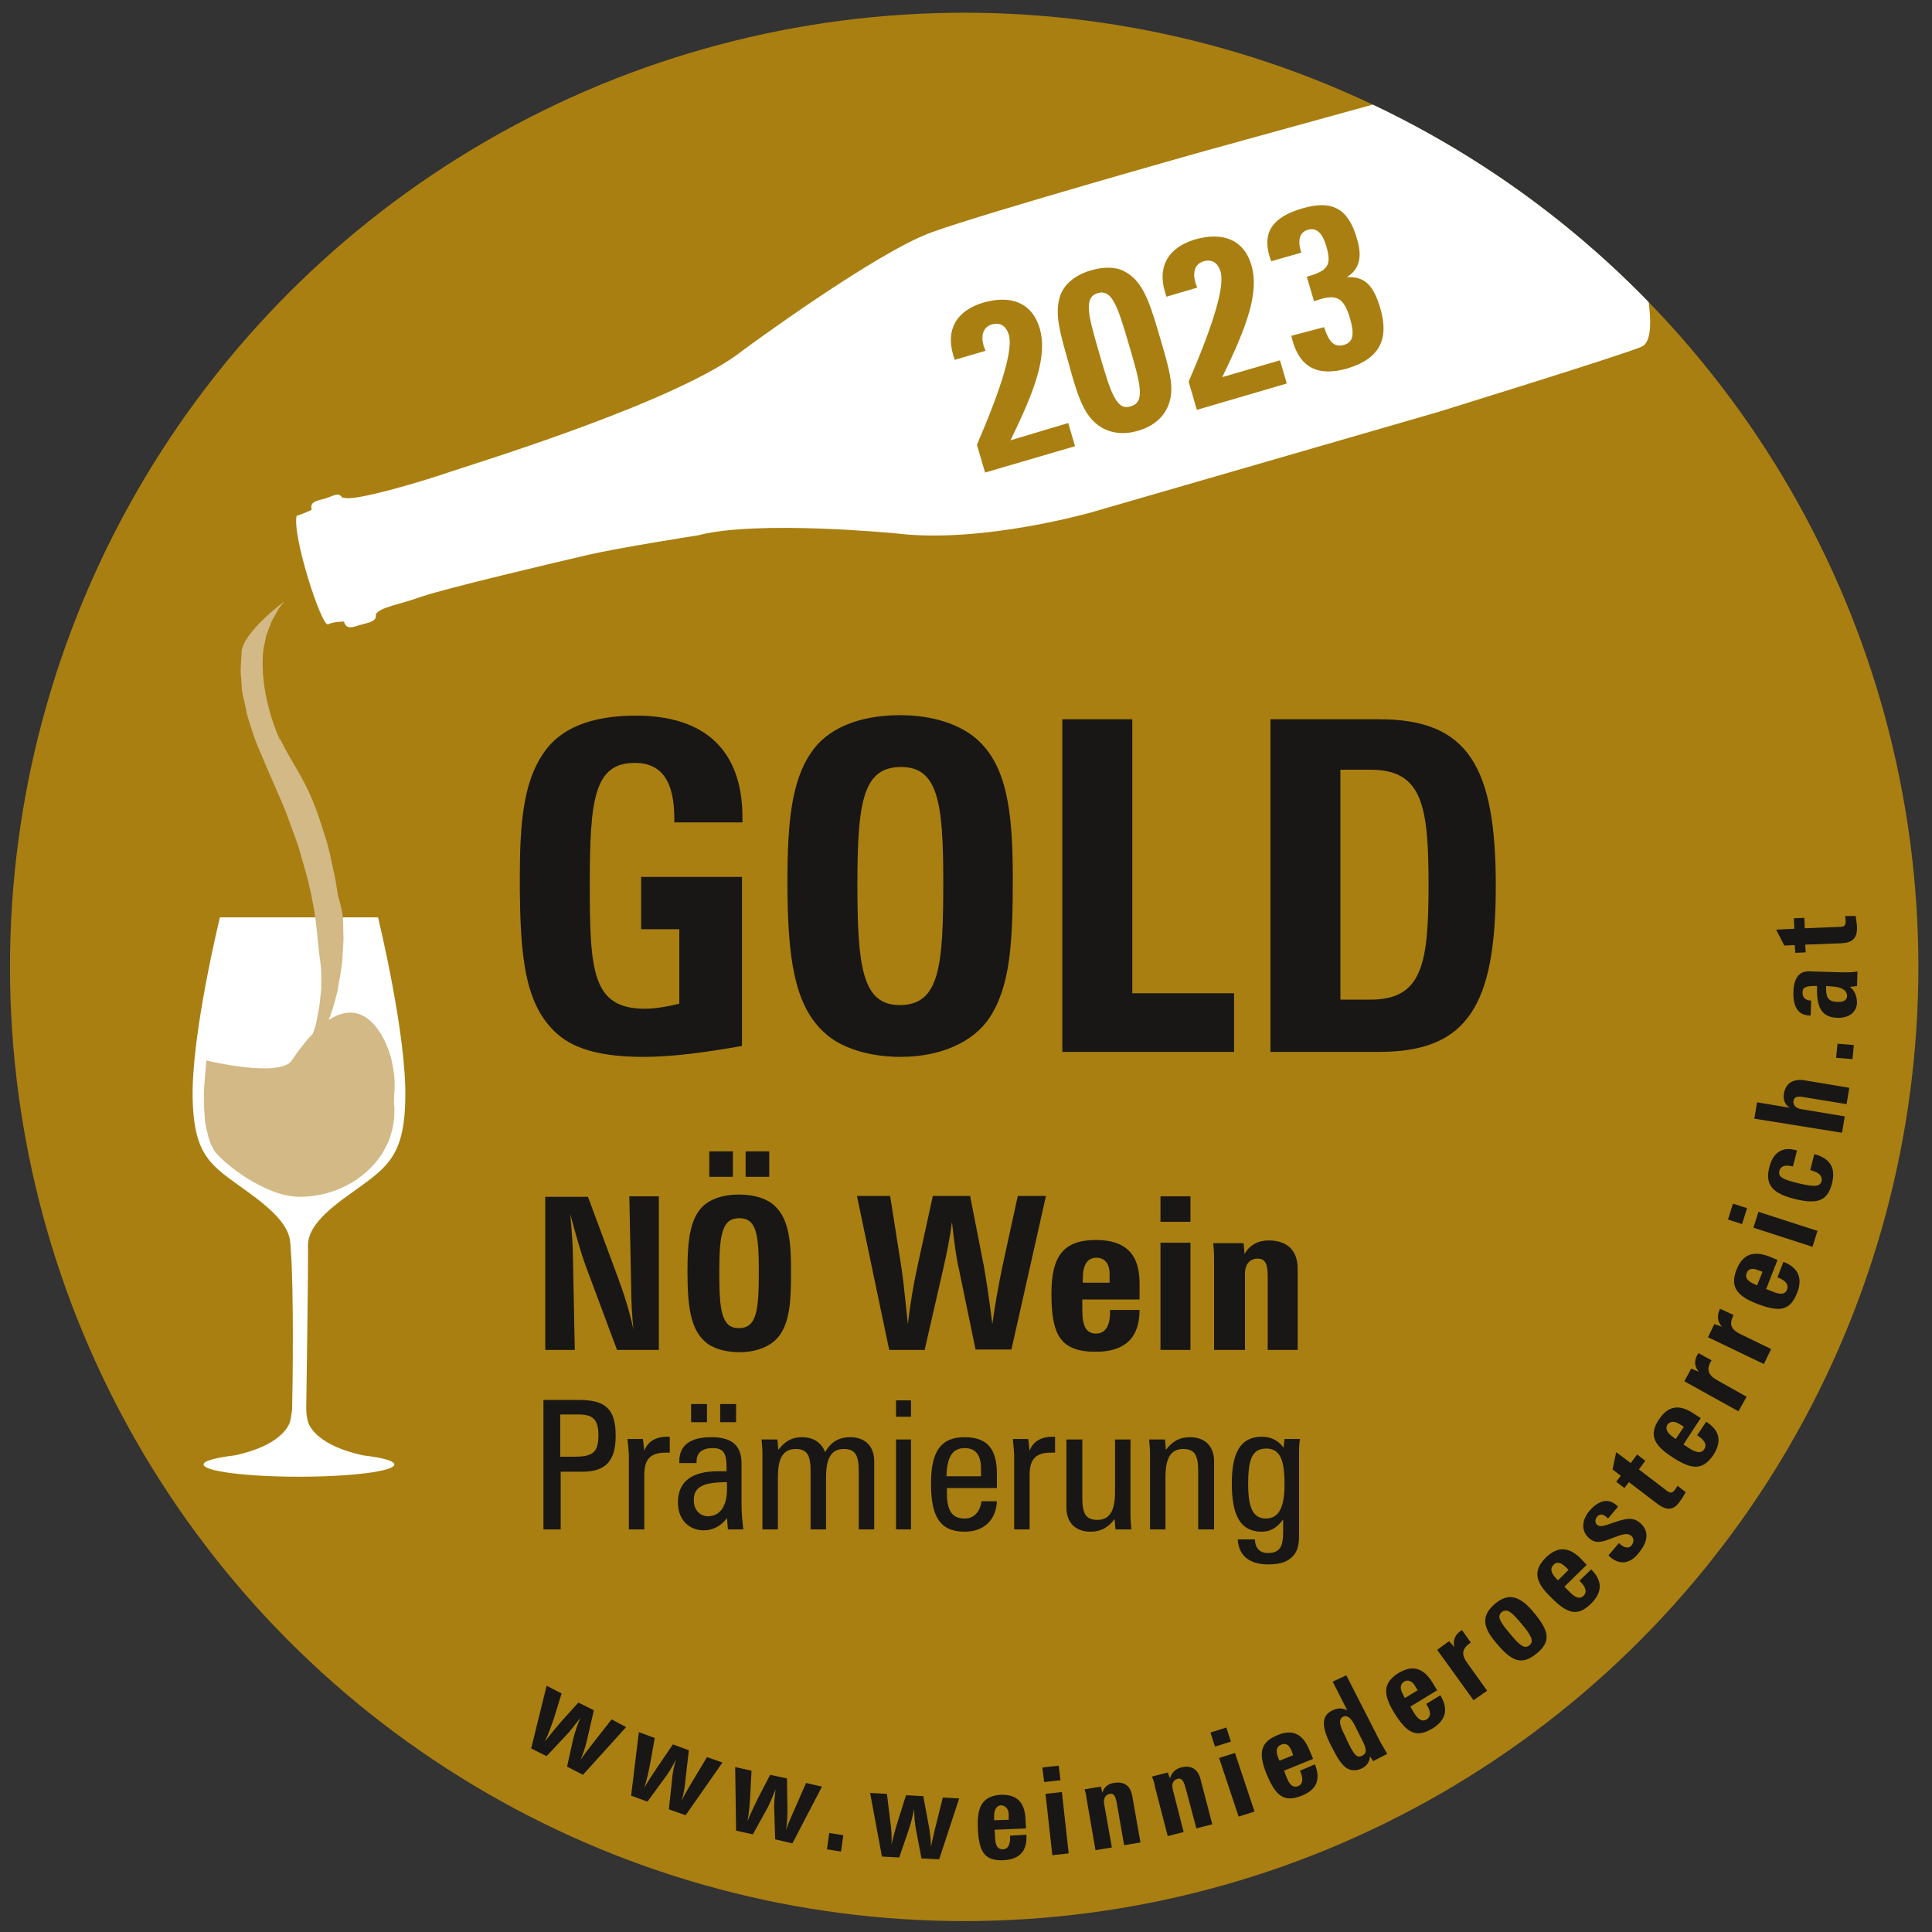
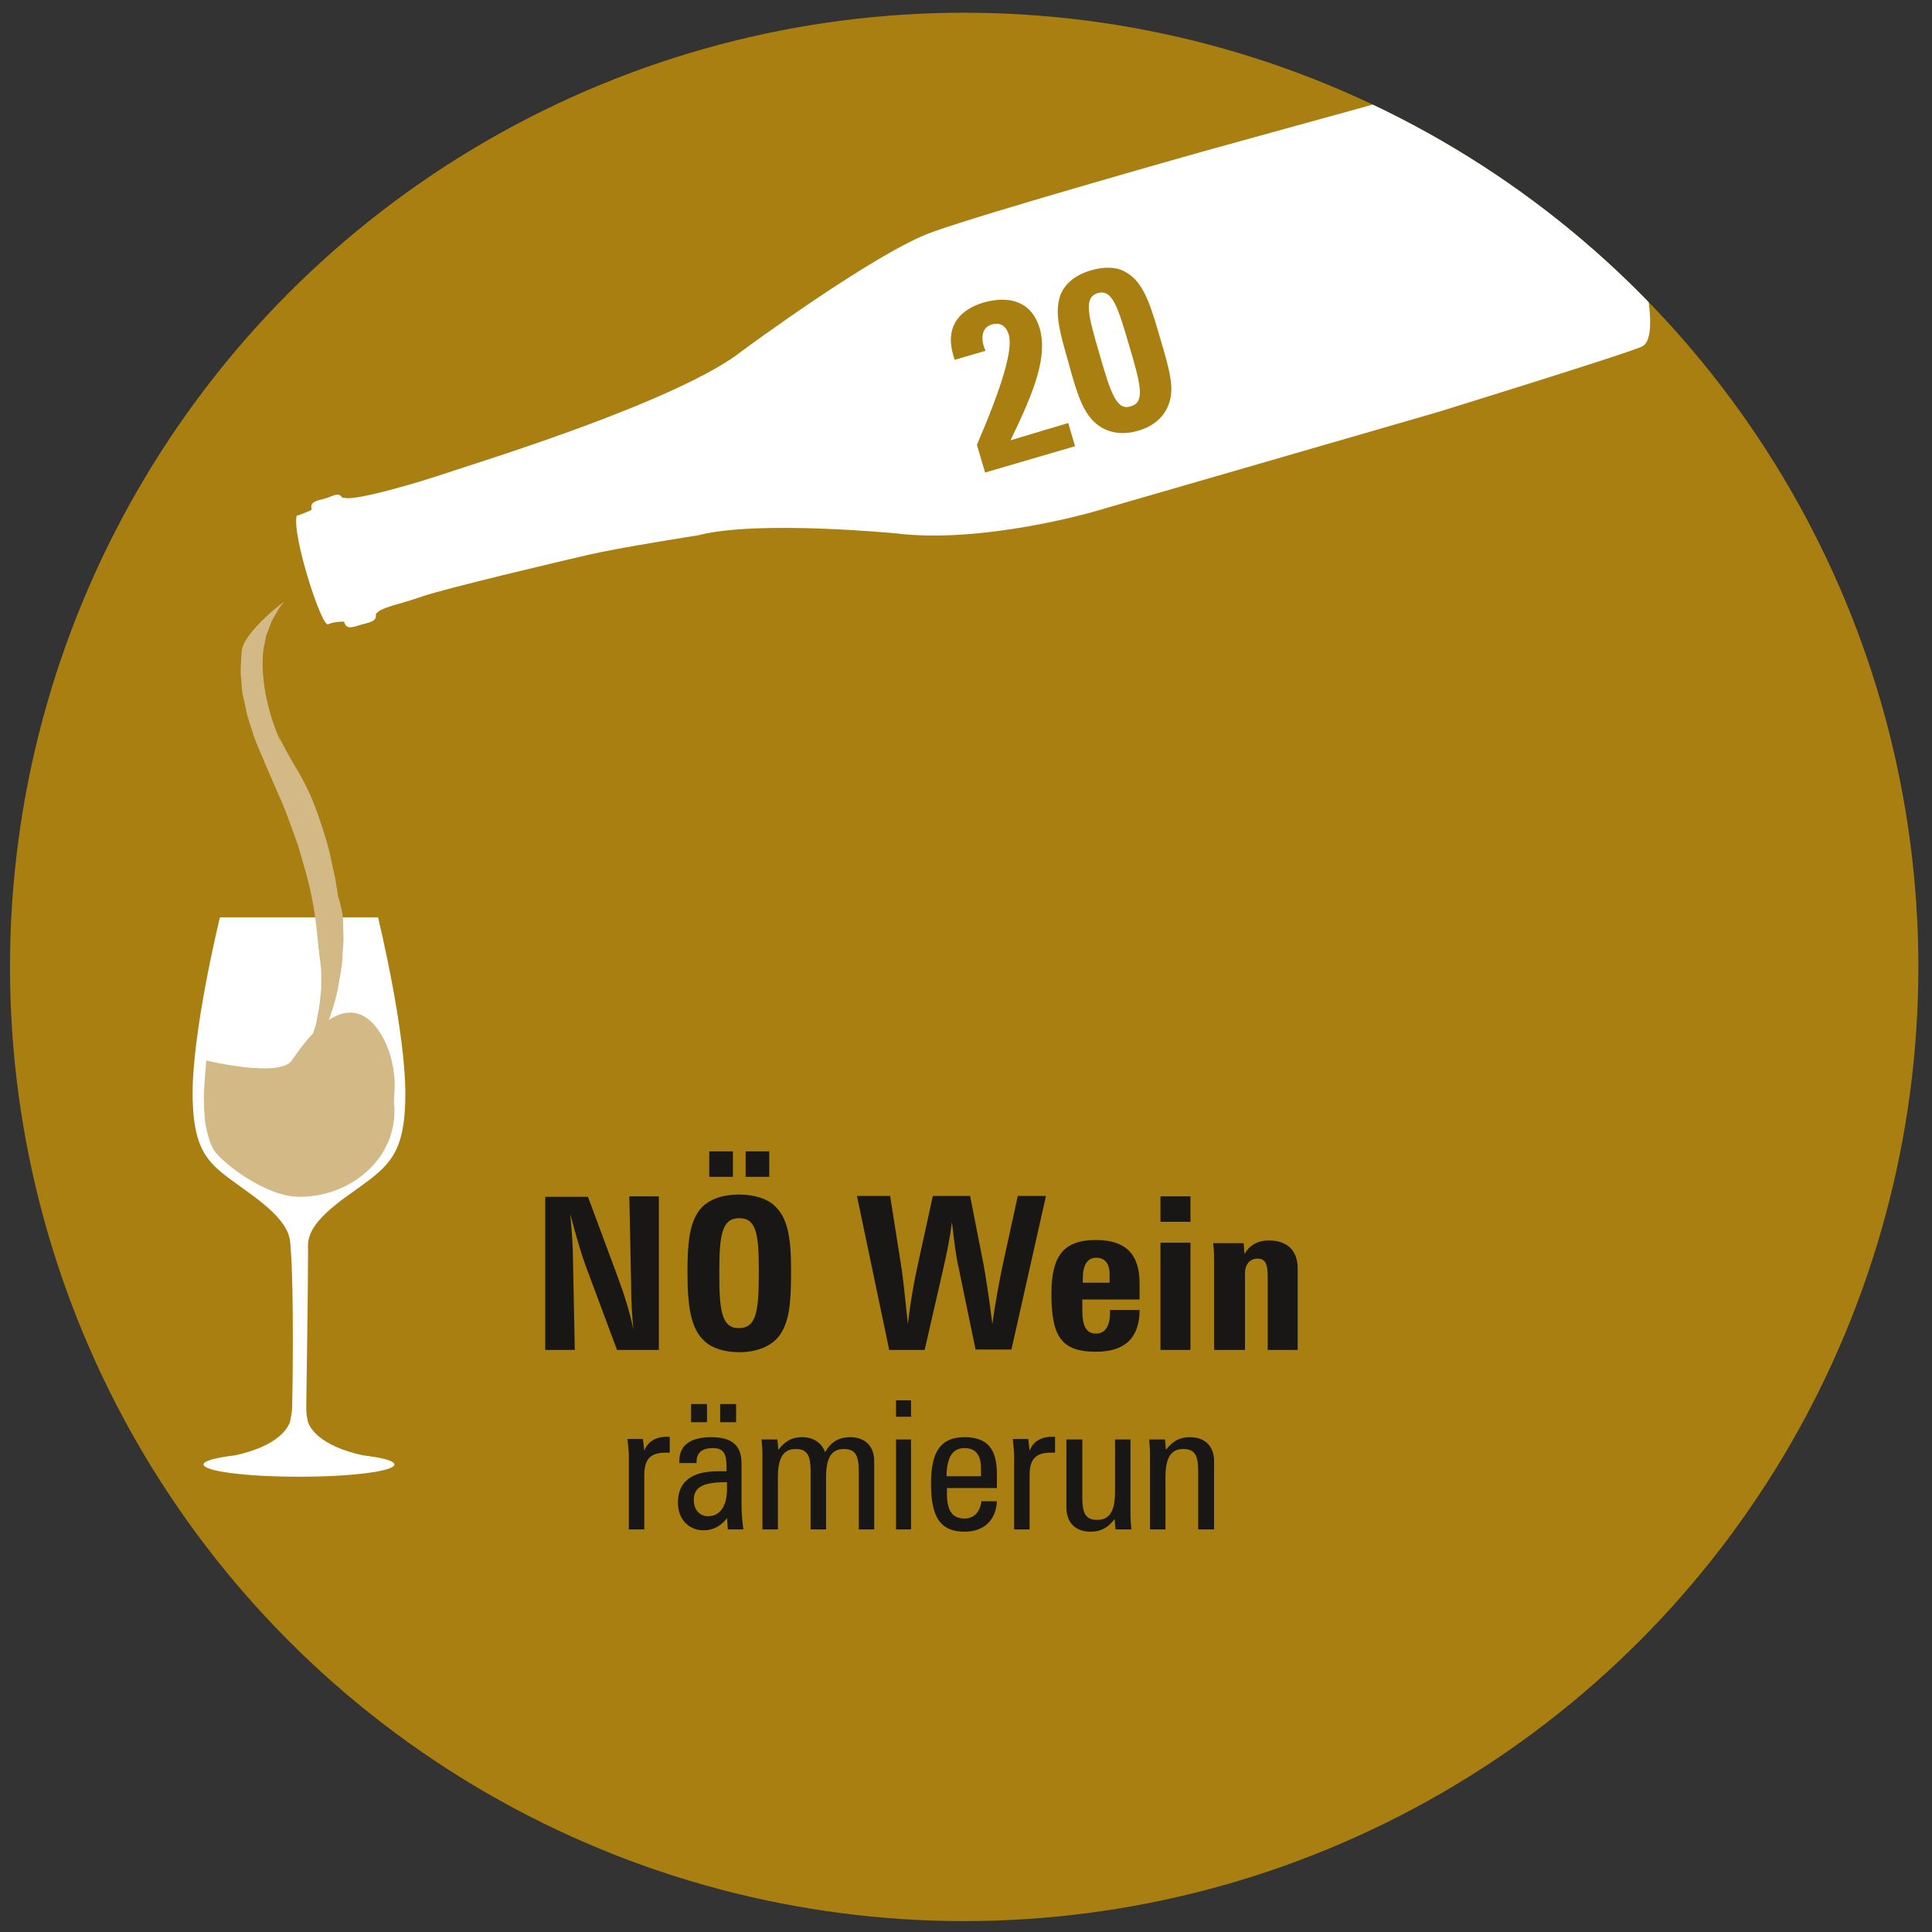
<svg xmlns="http://www.w3.org/2000/svg" xmlns:xlink="http://www.w3.org/1999/xlink" id="Format" x="0px" y="0px" viewBox="0 0 425.2 425.2" style="enable-background:new 0 0 425.2 425.2;" xml:space="preserve">
  <rect x="0" y="0" width="425.2" height="425.2" fill="#333333" stroke="none" />
  <style type="text/css">	.st0{clip-path:url(#SVGID_00000162349550898172748220000000880208923052391090_);fill:#A97F11;}	.st1{clip-path:url(#SVGID_00000162349550898172748220000000880208923052391090_);fill:#FFFFFF;}	.st2{clip-path:url(#SVGID_00000162349550898172748220000000880208923052391090_);fill:#181716;}	.st3{clip-path:url(#SVGID_00000162349550898172748220000000880208923052391090_);fill:#D2B985;}			.st4{clip-path:url(#SVGID_00000162349550898172748220000000880208923052391090_);fill-rule:evenodd;clip-rule:evenodd;fill:#181716;}</style>
  <g>
    <defs>
      <circle id="SVGID_1_" cx="212.2" cy="212.8" r="210" />
    </defs>
    <clipPath id="SVGID_00000080184062663475169960000003729312538959569570_">
      <use xlink:href="#SVGID_1_" style="overflow:visible;" />
    </clipPath>
    <path style="clip-path:url(#SVGID_00000080184062663475169960000003729312538959569570_);fill:#A97F11;" d="M212.2,446.8   c-129,0-234-105-234-234s105-234,234-234s234,105,234,234S341.2,446.8,212.2,446.8z" />
    <path style="clip-path:url(#SVGID_00000080184062663475169960000003729312538959569570_);fill:#FFFFFF;" d="M354.8,36.5   c-3.4-11.7-5-14.8-5-14.8c-4.9-9.2-8.1-9.6-8.1-9.6l-76.1,21c0,0-48,13.5-60.5,18c-12.5,4.5-41.6,26-41.6,26   C150,87.9,107.7,101,99.5,103.7c-8.2,2.8-20.9,6.4-23.5,5.9c-0.2,0-0.5-0.1-0.7-0.1c-0.8-1.3-2-0.3-3.7,0.2c-1.9,0.5-3.5,0.7-3,2.5   c-0.3,0.1-0.5,0.3-0.9,0.4c-1.3,0.6-2.4,0.9-2.4,0.9c-1.1,4.2,5.5,24.6,6.9,23.9c1-0.5,2.7-0.6,3.5-0.6c0.5,1.8,1.8,1.3,3.7,0.7   c1.8-0.5,3.6-0.7,3.3-2.3c1-1.6,5.1-2.1,10.1-3.9c5.6-1.9,29.8-7.6,36.7-9.2c6.9-1.6,24.2-4.3,24.2-4.3c13-3.4,43.6-0.4,43.6-0.4   c18.8,2.3,43.1-4.7,43.1-4.7l76-22c0,0,41.1-12.7,44.9-14.4c3.9-1.7,0.5-15.4,0.5-15.4L354.8,36.5z" />
-     <path style="clip-path:url(#SVGID_00000080184062663475169960000003729312538959569570_);fill:#181716;" d="M295,169.4h6.6   c11.4,0,12.8,7.8,12.8,25.3S313,220,301.6,220H295V169.4z M279.6,158.3v73.2h24c19.5,0,25.6-10.4,25.6-36.6s-6.1-36.6-25.6-36.6   H279.6z M233.8,231.5h37.8v-12.9h-22.4v-60.3h-15.4V231.5z M198.2,232.6c8.9,0,16-3.3,19.5-8.5c4.7-7,5.2-16.9,5.2-30.9   c0-15-1.4-24.8-8-30.6c-3.6-3.1-9.4-5.2-16.8-5.2c-9.2,0-16.2,3-19.7,8.4c-4.2,6.2-5.1,15.3-5.1,28.2c0,16.9,1.5,27.5,8.4,33.5   C185,230.5,191,232.6,198.2,232.6z M188.7,194.7c0-18.1,1.2-25.9,9.6-25.9c8.1,0,9.3,7.7,9.3,25.2c0,18.7-0.8,27.2-9.6,27.2   C189.8,221.2,188.7,212.8,188.7,194.7z M163.5,193h-22.4v11.5h8.4v16.4c-2.9,0.7-5.4,1.1-7.6,1.1c-11.5,0-12.1-8.2-12.1-27.2   c0-18.7,0.9-26.9,9.9-26.9c5.9,0,8.7,4,8.7,12.2c0,0.3,0,0.6,0,0.9h15c0-0.4,0-0.7,0-1.1c0-14.6-8.1-22.4-23.4-22.4   c-10,0-16.8,2.8-20.5,8.4c-4.3,6.4-5.1,15.2-5.1,27.3c0,17.2,1,28,8.3,34.4c4,3.5,10.2,5,18.9,5c6.5,0,13.7-1,21.7-2.4V193z" />
    <path style="clip-path:url(#SVGID_00000080184062663475169960000003729312538959569570_);fill:#181716;" d="M120,297.1h6.5   l-0.4-20.1c0-2.3-0.2-5.5-0.6-9.8c1.4,5.2,2.5,9,3.4,11.4l6.9,18.5h9.2v-33.8h-6.5l0.4,19.5c0,3.4,0.2,6.7,0.5,9.8   c-0.8-3.8-2-7.7-3.5-11.7l-6.5-17.5H120V297.1z" />
    <path style="clip-path:url(#SVGID_00000080184062663475169960000003729312538959569570_);fill:#181716;" d="M162.7,297.6   c4.1,0,7.4-1.5,9-3.9c2.2-3.2,2.4-7.8,2.4-14.3c0-6.9-0.7-11.4-3.7-14.1c-1.6-1.5-4.4-2.4-7.7-2.4c-4.3,0-7.5,1.4-9.1,3.9   c-1.9,2.9-2.3,7.1-2.3,13c0,7.8,0.7,12.7,3.9,15.5C156.6,296.6,159.3,297.6,162.7,297.6z M158.3,280.1c0-8.4,0.6-12,4.4-12   c3.8,0,4.3,3.6,4.3,11.6c0,8.6-0.4,12.6-4.4,12.6C158.8,292.3,158.3,288.4,158.3,280.1z M164.1,259h5.2v-5.6h-5.2V259z M156.1,259   h5.2v-5.6h-5.2V259z" />
    <path style="clip-path:url(#SVGID_00000080184062663475169960000003729312538959569570_);fill:#181716;" d="M195.7,297.1h7.8   l4.1-17.9c0.8-3.5,1.5-6.9,1.9-10.3c0.5,4.3,0.9,7.7,1.5,10.2l3.7,17.9h7.9l7.6-33.8h-6.2l-3.3,15.1c-0.9,4.3-1.7,8.7-2.3,13.1   c-0.8-6.4-1.5-10.7-1.9-12.9l-3-15.3h-8.2l-3.3,15.1c-1,4.5-1.7,8.9-2.2,13.1c-0.7-6.9-1.2-11.3-1.5-13l-2.4-15.2h-7.3L195.7,297.1   z" />
    <path style="clip-path:url(#SVGID_00000080184062663475169960000003729312538959569570_);fill:#181716;" d="M274,297.1v-16.8   c0-2.1,1.1-3.3,2.8-3.3c1.8,0,2.2,1.4,2.2,4v16.1h6.6v-17.9c0-4-2.3-6.2-6.4-6.2c-2.3,0-4.2,1-5.3,3l-0.2-2.4h-6.7   c0.2,1.5,0.2,3,0.2,4.2v19.3H274z M262,273.5h-6.6v23.6h6.6V273.5z M262,263.3h-6.6v5.6h6.6V263.3z M238.3,282.3c0-0.3,0-0.6,0-0.8   c0-3.1,1-4.7,3-4.7c1.8,0,2.9,1.3,2.9,3.5v2H238.3z M244.3,288.4c0,0.1,0,0.3,0,0.4c0,3.1-1.1,4.7-3.1,4.7c-2.1,0-3-1.6-3-5.1V286   h12.6v-3.6c0-6.4-3.1-9.5-9.6-9.5c-7.2,0-9.8,3.6-9.8,11.8c0,9.2,2,12.8,9.8,12.8c6.4,0,9.6-3.1,9.6-9.2H244.3z" />
-     <path style="clip-path:url(#SVGID_00000080184062663475169960000003729312538959569570_);fill:#181716;" d="M123.3,311.3h4   c3.2,0,4.4,1.1,4.4,4.6c0,3.9-1.4,4.7-5.4,4.7h-3V311.3z M127.3,308.1h-7.7v28.5h3.8v-12.7h4.8c5.1,0,7.3-2.4,7.3-7.9   C135.5,310,133.2,308.1,127.3,308.1z" />
    <path style="clip-path:url(#SVGID_00000080184062663475169960000003729312538959569570_);fill:#181716;" d="M141.5,316.7h-3.4   c0.2,2,0.3,3.1,0.3,3.4v16.5h3.4v-12c0-3.4,1.3-4.9,4.7-4.9c0.3,0,0.6,0,0.9,0v-3.5c-0.2,0-0.4,0-0.6,0c-2.5,0-4.3,1.1-5,3.1   L141.5,316.7z" />
    <path style="clip-path:url(#SVGID_00000080184062663475169960000003729312538959569570_);fill:#181716;" d="M153.3,321.9   c0-0.1,0-0.1,0-0.2c0-2,1.2-3,3.6-3c2.4,0,3,1.3,3,4.1v1H158c-5.8,0-8.8,2.3-8.8,6.9c0,3.7,2.4,6.1,5.7,6.1c1.9,0,3.8-0.9,5.1-2.7   l0.2,2.5h3.4c-0.2-1.7-0.4-3.5-0.4-5.3v-9.2c0-4-2.1-5.8-6.7-5.8c-4.6,0-7,1.8-7,5.3c0,0.1,0,0.2,0,0.4H153.3z M160,326.2v1.5   c0,4-1.7,6-4.2,6c-1.8,0-3.1-1.5-3.1-3.4C152.6,327.2,154.8,326.2,160,326.2z M158.5,313h3.5v-4h-3.5V313z M152.1,313h3.5v-4h-3.5   V313z" />
    <path style="clip-path:url(#SVGID_00000080184062663475169960000003729312538959569570_);fill:#181716;" d="M171.3,319.1l-0.2-2.3   h-3.5c0.1,1.1,0.2,2.2,0.2,3.1v16.7h3.4v-11.5c0-4.1,1.1-6.2,3.9-6.2c2.7,0,3.3,1.6,3.3,5v12.7h3.4v-11.5c0-4.1,1.1-6.2,3.9-6.2   c2.7,0,3.3,1.6,3.3,5v12.7h3.4v-15c0-3.3-2-5.3-5.3-5.3c-2.5,0-4.3,1.1-5.5,3.3c-0.8-2.1-2.6-3.3-5.1-3.3   C174.3,316.3,172.7,317.2,171.3,319.1z" />
    <path style="clip-path:url(#SVGID_00000080184062663475169960000003729312538959569570_);fill:#181716;" d="M197.2,311.8h3.3v-3.6   h-3.3V311.8z M197.2,336.6h3.3v-19.8h-3.3V336.6z" />
    <path style="clip-path:url(#SVGID_00000080184062663475169960000003729312538959569570_);fill:#181716;" d="M208.3,324.9   c0.1-4.2,1.3-6.2,4-6.2c2.4,0,3.6,1.5,3.6,4.5v1.7H208.3z M219.4,330.4H216c-0.3,2.4-1.7,3.8-3.7,3.8c-2.8,0-3.9-1.8-3.9-5.6v-1.1   h11v-3.1c0-5.5-2.1-8.1-7.1-8.1c-5.3,0-7.4,3.2-7.4,10.2c0,7.2,1.9,10.6,7.4,10.6C216.5,337.1,219.2,334.6,219.4,330.4z" />
    <path style="clip-path:url(#SVGID_00000080184062663475169960000003729312538959569570_);fill:#181716;" d="M226.3,316.7h-3.4   c0.2,2,0.3,3.1,0.3,3.4v16.5h3.4v-12c0-3.4,1.3-4.9,4.7-4.9c0.3,0,0.6,0,0.9,0v-3.5c-0.2,0-0.4,0-0.6,0c-2.5,0-4.3,1.1-5,3.1   L226.3,316.7z" />
    <path style="clip-path:url(#SVGID_00000080184062663475169960000003729312538959569570_);fill:#181716;" d="M238.1,316.8h-3.4v15   c0,3.3,2,5.3,5.3,5.3c2.3,0,3.9-0.9,5.3-2.8l0.2,2.3h3.5c-0.1-1.1-0.2-2.2-0.2-3.1v-16.7h-3.4v11.5c0,4.1-1.1,6.2-3.9,6.2   c-2.7,0-3.3-1.6-3.3-5V316.8z" />
    <path style="clip-path:url(#SVGID_00000080184062663475169960000003729312538959569570_);fill:#181716;" d="M263.8,336.6h3.4v-15   c0-3.3-2-5.3-5.3-5.3c-2.3,0-3.9,0.9-5.3,2.8l-0.2-2.3h-3.5c0.1,1.1,0.2,2.2,0.2,3.1v16.7h3.4v-11.5c0-4.1,1.1-6.2,3.9-6.2   c2.7,0,3.3,1.6,3.3,5V336.6z" />
-     <path style="clip-path:url(#SVGID_00000080184062663475169960000003729312538959569570_);fill:#181716;" d="M274.7,326.6   c0-5.3,0.8-7.8,4-7.8c3,0,4,2.5,4,7.8c0,5.1-1.2,7.6-4.1,7.6C275.7,334.2,274.7,331.7,274.7,326.6z M272.4,338.8   c0.2,3.5,2.5,5.5,6.7,5.5c2.7,0,4.5-0.6,5.7-2.1c1-1.3,1.1-2.8,1.1-4.6c0-0.5,0-1.1,0-1.7v-15.7c0-1.3,0-2.4,0.2-3.5h-3.4l-0.2,1.9   c-1.2-1.6-2.8-2.4-4.8-2.4c-4.6,0-6.6,3.4-6.6,10.2c0,7.2,1.9,10.7,6.6,10.7c1.9,0,3.4-0.9,4.7-2.7v2.8c0,3-0.6,4.6-3.4,4.6   c-1.7,0-2.8-1.1-2.8-3H272.4z" />
    <path style="clip-path:url(#SVGID_00000080184062663475169960000003729312538959569570_);fill:#FFFFFF;" d="M75.2,264.1   c9.2-6.8,13.8-8.3,14-22.4c0.3-14-6-39.8-6-39.8H69.1h-6.6H48.4c0,0-6.3,25.7-6,39.8c0.3,14.1,4.9,15.1,14,22c8,6.1,7.4,9,7.6,11.5   c0.7,8.4,0.4,31.6,0.3,34.3c0,0.8-0.1,1.6-0.4,3.1c-0.3,1.5-2.5,5.6-12.2,7.7c-4.2,0.5-6.9,1.2-6.9,2c0,1.5,9.4,2.7,21,2.7   c11.6,0,21-1.2,21-2.7c0-0.8-2.7-1.5-6.9-2c-9.7-2.1-11.9-6.2-12.2-7.7c-0.3-1.2-0.3-2.4-0.3-2.9c0-1,0.4-25.7,0.4-34.4   C67.7,272.9,67.5,269.9,75.2,264.1z" />
    <path style="clip-path:url(#SVGID_00000080184062663475169960000003729312538959569570_);fill:#D2B985;" d="M86.7,242.6   c0-2.8,0.6-4.2-0.5-9.2c-1.2-5.3-8-20.8-22,0c-2.6,3.9-18.8,0-18.8,0c-0.4,5.1-0.6,6.5-0.5,9.2c0,0.8,0,1.5,0.1,2.3   c0,1.3,0.2,2.6,0.5,3.8c0.4,1.9,0.9,3.4,1.7,4.6c1.8,2.6,11.2,10.1,18.7,10.1c7.6,0,14.3-3.7,18-9.2c0.2-0.3,1.6-2.7,1.9-3.8   c0.6-1.8,1-3.7,1-5.7c0-0.4,0-0.7,0-1C86.7,243.3,86.7,243,86.7,242.6z" />
    <path style="clip-path:url(#SVGID_00000080184062663475169960000003729312538959569570_);fill:#D2B985;" d="M70.7,214.4   c0-1.3-0.2-2.7-0.4-4.1c-0.2-1.5-0.3-3-0.5-4.7c-0.4-4.4-1.2-8.7-2.3-12.9c-0.6-2.1-1.2-4.2-1.8-6.3c-0.7-2.1-1.5-4.1-2.2-6.1   c-0.7-2-1.6-4.1-2.5-6.1c-0.9-2-1.7-4-2.6-6c-0.8-2-1.8-4.1-2.5-6.1l-1-3.1c-0.3-1-0.7-2.1-0.8-3.1l-0.7-3.1   c-0.2-1-0.2-2.1-0.3-3.2c-0.3-2.1,0-4.2,0.1-6.4c0.6-4.3,9.6-11.1,9.3-10.7c-0.6,0.7-1.2,1.4-1.5,2.1c-0.4,0.7-0.8,1.4-1.2,2.1   c-0.3,0.7-0.5,1.4-0.8,2.1c-0.1,0.3-0.2,0.7-0.4,1c-0.1,0.3-0.1,0.7-0.2,1c-0.1,0.7-0.3,1.3-0.4,2c-0.2,1.3-0.2,2.6-0.2,3.7   c0.1,4.8,1.1,8.5,1.9,11.3c1.8,5.4,2.7,6.7,1.4,3.5c1.7,4.2,3.9,7.1,6.1,11.4c2.2,4.3,3.4,8.4,4.7,12.5c0.6,2,1,4.1,1.4,6   c0.5,2,0.8,4,1.1,6c0.4,1.1,1.2,4.4,1.1,5.6c0,1.3,0.1,2.6,0.1,3.8c0,1.3-0.2,2.5-0.2,3.8c-0.1,2.5-0.7,5-1.1,7.6   c-1.2,5.1-3,10.5-7.4,16.3c0.4-0.5,0.6-1.1,0.8-1.5c0.2-0.4,0.4-0.7,0.4-0.7c-0.8,1-1.4,1.8-2.2,2.6c-0.7,0.8-1.5,1.5-2.6,2.4   c2.8-2.9,4.7-6.7,5.9-10.6c0.4-1,0.5-2,0.7-3l0.3-1.5l0.2-1.5c0.1-1,0.2-2,0.3-3C70.7,216.3,70.7,215.3,70.7,214.4z" />
-     <path style="clip-path:url(#SVGID_00000080184062663475169960000003729312538959569570_);fill-rule:evenodd;clip-rule:evenodd;fill:#181716;" d="   M406.1,201.6c0,0.4,0.1,0.7,0.1,1c0,1.2-0.3,1.4-1.6,1.4l-7.4,0.3l-0.1-2.3l-2.3,0.1l0.1,2.3l-4,0.2l1.8,3.5l2.3-0.1l0.1,1.7   l2.3-0.1l-0.1-1.7l7.9-0.3c2.5-0.1,3.5-1.1,3.5-3.4c0-0.5-0.1-1.3-0.3-2.6L406.1,201.6z M394.7,218.3c-0.1,3.4,1.1,5.1,3.5,5.2   c0.1,0,0.2,0,0.3,0l0.1-3.3c-1.3,0-1.9-0.7-1.9-1.8c0-1.1,0.8-1.4,2.6-1.4l0.6,0l0,1.1c0,3.9,1.3,5.8,4.4,5.9   c2.6,0.1,4.3-1.2,4.4-3.3c0-1.4-0.6-2.9-1.6-3.5l1.6-0.2l0.1-3.2c-1,0.2-2.1,0.2-3.2,0.2l-6.8-0.2   C396.1,213.5,394.8,215,394.7,218.3z M403.1,217.1c2.3,0.1,3.4,0.9,3.4,2.1c0,0.9-0.8,1.4-2.2,1.3c-2-0.1-2.5-1-2.4-3.5   L403.1,217.1z M404.1,232.8l3.6,0.3l0.3-3.1l-3.6-0.3L404.1,232.8z M392.6,240.7c-0.2,1.3,0.2,2.4,1.3,3.1l-7.2-1.2l-0.6,3.6   l19.3,3.1l0.6-3.6l-9.6-1.6c-1.2-0.2-1.8-0.9-1.7-1.8c0.2-1,1-1.1,2.5-0.8l9.2,1.5l0.6-3.6l-10.2-1.7   C394.4,237.5,393,238.5,392.6,240.7z M389.4,256.9c-1,3.8,0.7,5.7,5.3,6.9c5.1,1.3,7.5,0.7,8.5-3.4c0.9-3.4-0.5-5.5-3.9-6.4   l-0.9,3.5c0.1,0,0.2,0,0.2,0.1c1.7,0.4,2.5,1.2,2.3,2.3c-0.3,1.4-1.8,1.3-5.2,0.5c-3.2-0.8-4.4-1.3-4.1-2.7c0.3-1.1,1.3-1.4,2.9-1   c0,0,0.1,0,0.1,0l0.9-3.5c-0.1,0-0.1,0-0.1,0C392.4,252.2,390.2,253.6,389.4,256.9z M380.3,268.4l3.1,1l1.1-3.5l-3.1-1L380.3,268.4   z M385.9,270.2l13,4.2l1.1-3.5l-13-4.2L385.9,270.2z M382.2,279.4c-1.5,3.7,0,5.8,4.4,7.5c4.9,1.9,7.3,1.7,8.9-2.3   c1.3-3.3,0.3-5.6-3-6.9l-1.3,3.4c0.1,0,0.1,0.1,0.2,0.1c1.7,0.7,2.3,1.6,1.9,2.6c-0.4,1.1-1.5,1.2-3.3,0.4l-1.3-0.5l2.5-6.4   l-1.9-0.8C385.8,275.2,383.5,276.1,382.2,279.4z M386.8,279.5l1.1,0.4l-1.2,3c-0.1-0.1-0.3-0.1-0.4-0.2c-1.7-0.7-2.3-1.5-1.9-2.5   C384.7,279.3,385.6,279,386.8,279.5z M378.5,288.2c-0.7,1.4-0.5,2.8,0.5,3.8l-1.7-0.6l-1.4,2.9l12.3,5.9l1.6-3.3l-6.6-3.2   c-2.1-1-2.7-2.1-1.8-4c0-0.1,0.1-0.2,0.1-0.3l-3-1.4L378.5,288.2z M373.6,298.1c-0.8,1.4-0.7,2.7,0.3,3.8l-1.7-0.7l-1.5,2.8   l11.9,6.6l1.8-3.2l-6.4-3.6c-2-1.1-2.5-2.3-1.5-4.1c0.1-0.1,0.1-0.2,0.2-0.3l-2.9-1.6C373.7,298,373.7,298.1,373.6,298.1z    M365.1,312.4c-2.2,3.3-1.2,5.6,2.8,8.2c4.4,2.9,6.8,3.1,9.2-0.4c1.9-3,1.4-5.4-1.6-7.3l-2,3c0.1,0,0.1,0.1,0.2,0.1   c1.5,1,2,2,1.4,2.9c-0.6,1-1.7,0.9-3.4-0.2l-1.2-0.8l3.8-5.8l-1.7-1.1C369.5,309,367.1,309.4,365.1,312.4z M369.6,313.4l1,0.6   l-1.8,2.7c-0.1-0.1-0.3-0.2-0.4-0.3c-1.5-1-2-2-1.4-2.9C367.6,312.8,368.5,312.7,369.6,313.4z M354.9,323.4l1.8,1.4l-1,1.3l1.8,1.4   l1-1.3l6.3,4.8c2,1.5,3.5,1.4,4.8-0.4c0.3-0.4,0.8-1.1,1.4-2.2l-1.8-1.4c-0.2,0.3-0.4,0.6-0.5,0.8c-0.7,0.9-1.1,0.9-2.1,0.1   l-5.9-4.5l1.4-1.9l-1.8-1.4l-1.4,1.9l-3.2-2.4L354.9,323.4z M349.9,332.4c-1.9,2.2-1.9,4.6-0.2,6.1c1.5,1.3,2.8,0.9,4.9,0.1   c2.2-0.8,3.4-1.4,4.4-0.6c0.6,0.5,0.7,1.4,0,2.2c-0.5,0.6-1.5,0.5-2.5-0.4c-0.1-0.1-0.1-0.1-0.2-0.2l-2.3,2.7   c0.1,0.1,0.3,0.3,0.4,0.4c2,1.7,4.2,1.5,6-0.6c2.4-2.8,2.6-5.1,0.6-6.9c-1.4-1.2-2.6-1.1-4.7-0.5c-2.6,0.8-3.9,1.6-4.8,0.9   c-0.5-0.5-0.5-1.2,0-1.8c0.6-0.7,1.3-0.6,2.1,0.1c0.1,0.1,0.2,0.2,0.3,0.3l2.2-2.6c-0.1-0.1-0.2-0.2-0.3-0.3   C354,329.7,352,330.1,349.9,332.4z M340.2,342.8c-2.8,2.8-2.4,5.3,1,8.6c3.7,3.8,6,4.5,9,1.5c2.5-2.5,2.5-5,0-7.5l-2.6,2.5l0.2,0.2   c1.3,1.3,1.5,2.4,0.7,3.1c-0.8,0.8-1.8,0.5-3.2-1l-1-1l4.9-4.8l-1.4-1.5C345.2,340.4,342.8,340.3,340.2,342.8z M344.4,344.7   l0.8,0.8l-2.3,2.3c-0.1-0.1-0.2-0.2-0.3-0.3c-1.3-1.3-1.5-2.3-0.7-3.1C342.5,343.7,343.4,343.8,344.4,344.7z M329.1,352.9   c-3.1,2.6-2.9,5.1,0.2,8.7c3.4,4.1,5.6,5,8.9,2.3c3.3-2.7,2.7-5-0.7-9.1C334.5,351.2,332,350.5,329.1,352.9z M334.8,357.3   c2.2,2.6,2.9,3.9,1.8,4.8c-1.1,0.9-2.2,0-4.4-2.7c-2.1-2.5-2.8-3.7-1.7-4.6C331.7,353.9,332.7,354.8,334.8,357.3z M321.5,358.9   c-1.3,0.9-1.8,2.2-1.4,3.6l-1.2-1.3l-2.6,1.9l8,11.1l3-2.1l-4.3-6c-1.4-1.9-1.3-3.1,0.4-4.4c0.1-0.1,0.2-0.1,0.3-0.2l-1.9-2.7   C321.6,358.8,321.6,358.9,321.5,358.9z M307.8,368.2c-3.4,2.1-3.5,4.6-1,8.7c2.8,4.5,4.8,5.7,8.5,3.5c3-1.9,3.5-4.3,1.7-7.3   l-3.1,1.9c0,0.1,0.1,0.1,0.1,0.2c1,1.6,0.9,2.6,0,3.2c-1,0.6-1.9,0.1-2.9-1.6l-0.7-1.2l5.9-3.6l-1.1-1.8   C313.2,367,310.8,366.4,307.8,368.2z M311.4,371l0.6,1l-2.8,1.7c-0.1-0.1-0.2-0.3-0.2-0.4c-1-1.6-0.9-2.6,0-3.2   C309.8,369.6,310.7,369.9,311.4,371z M116.9,384.8l3.4,1.7l4.4-4.7c0.9-0.9,1.8-2.2,3-3.7c-0.6,1.5-1.1,2.9-1.5,4.4l-1.4,6.3   l3.5,1.8l9.5-10.5l-3.2-1.7l-4.3,5.5c-0.6,0.8-1.5,1.9-2.5,3.4c0.5-1.3,1-2.7,1.3-4l1.6-6.9l-3.4-1.7l-3.8,4.2   c-1.3,1.5-2.5,3-3.6,4.4c0.7-1.4,1.3-3.1,2-5.1l1.7-5.5l-3.3-1.7L116.9,384.8z M281.1,381.9c-3.7,1.5-4.2,4-2.4,8.4   c2,4.9,3.8,6.5,7.8,4.9c3.3-1.3,4.2-3.6,2.9-6.9l-3.3,1.4c0,0.1,0.1,0.2,0.1,0.2c0.7,1.7,0.5,2.8-0.5,3.2c-1.1,0.4-1.9-0.2-2.6-2.1   l-0.5-1.3l6.4-2.6l-0.8-1.9C286.7,381.5,284.4,380.5,281.1,381.9z M284.2,385.2l0.4,1.1l-3,1.2c-0.1-0.2-0.1-0.3-0.2-0.4   c-0.7-1.7-0.5-2.7,0.5-3.1C282.9,383.5,283.7,384,284.2,385.2z M138.9,395.2l3.6,1.3l3.8-5.2c0.8-1,1.6-2.4,2.5-4.1   c-0.5,1.5-0.8,3.1-0.9,4.6l-0.7,6.4l3.7,1.3l8.1-11.6l-3.4-1.2l-3.6,6c-0.5,0.9-1.3,2.1-2,3.7c0.4-1.4,0.7-2.8,0.8-4.2l0.8-7   l-3.5-1.3l-3.2,4.7c-1.1,1.6-2.2,3.3-3.1,4.8c0.5-1.5,0.9-3.2,1.3-5.3l1-5.6l-3.5-1.3L138.9,395.2z M293.3,370.1l3.2,6.3   c-1.2-0.6-2.2-0.5-3.4,0.1c-2.4,1.2-2.2,3.7-0.1,7.8c1.4,2.7,2.4,4.5,3.9,5.1c0.8,0.3,1.8,0.3,2.8-0.2c1.2-0.6,1.8-1.6,1.8-2.7   l0.7,1.1l3.1-1.6c-0.6-1.1-1.1-1.9-1.5-2.6l-7.5-14.7L293.3,370.1z M298.3,380l1.3,2.6c1.1,2.1,1.4,3.2,0.2,3.8   c-1.3,0.7-2-0.6-3.4-3.5l-0.1-0.3c-1.4-2.7-1.9-4.1-0.7-4.8C296.5,377.4,297.4,378.1,298.3,380z M266.4,381.3l1,3.1l3.5-1.1l-1-3.1   L266.4,381.3z M259.9,389c-1.2,0.3-2.1,1.2-2.4,2.4l-0.5-1.3l-3.5,0.9c0.4,0.8,0.6,1.6,0.7,2.3l2.8,10.8l3.5-0.9l-2.4-9.4   c-0.3-1.2,0.1-2,1-2.3c1-0.3,1.4,0.5,1.8,1.9l2.4,9l3.5-0.9l-2.6-10C263.6,389.3,262.1,388.4,259.9,389z M162,402.9l3.7,0.8   l3.1-5.6c0.6-1.1,1.2-2.6,1.9-4.3c-0.2,1.6-0.4,3.1-0.3,4.6l0.2,6.4l3.8,0.9l6.5-12.5l-3.5-0.8l-2.8,6.4c-0.4,0.9-1,2.2-1.6,3.9   c0.2-1.4,0.3-2.8,0.3-4.2l-0.1-7.1l-3.7-0.8l-2.6,5c-0.9,1.8-1.7,3.5-2.4,5.2c0.3-1.5,0.5-3.3,0.6-5.4l0.3-5.7l-3.6-0.8L162,402.9z    M229.4,389l0.4,3.2l3.6-0.4l-0.4-3.2L229.4,389z M245.1,392.4c-1.3,0.2-2.2,1-2.5,2.2l-0.3-1.4l-3.6,0.6c0.3,0.9,0.4,1.7,0.5,2.4   l1.9,11l3.6-0.6l-1.7-9.6c-0.2-1.2,0.3-2,1.2-2.2c1-0.2,1.3,0.6,1.6,2.1l1.6,9.2l3.6-0.6l-1.8-10.2   C248.8,393,247.4,392,245.1,392.4z M194.1,408.6l3.8,0.2l2.1-6.1c0.4-1.2,0.8-2.7,1.2-4.6c0,1.6,0.1,3.1,0.4,4.6l1.2,6.3l3.9,0.2   l4.4-13.4l-3.6-0.2l-1.7,6.8c-0.2,1-0.6,2.4-0.9,4.1c0-1.4-0.2-2.8-0.4-4.2l-1.3-7l-3.8-0.2l-1.7,5.4c-0.6,1.9-1.1,3.7-1.5,5.5   c0.1-1.6,0-3.4-0.3-5.5l-0.7-5.7l-3.7-0.2L194.1,408.6z M215.2,402.2c0.2,5.3,1.4,7.4,5.7,7.2c3.5-0.2,5.2-2,5-5.6l-3.6,0.2   c0,0.1,0,0.2,0,0.2c0.1,1.8-0.5,2.8-1.6,2.8c-1.2,0-1.7-0.9-1.7-2.9l-0.1-1.4l6.9-0.3l-0.1-2.1c-0.2-3.7-1.9-5.4-5.5-5.3   C216.3,395.3,215,397.5,215.2,402.2z M222,399.4l0,1.1l-3.2,0.1c0-0.2,0-0.3,0-0.5c-0.1-1.8,0.5-2.7,1.5-2.8   C221.3,397.4,222,398.1,222,399.4z M268.3,386.9l4.3,12.9l3.5-1.1l-4.3-12.9L268.3,386.9z M182,407l3.1,0.5l0.5-3.6l-3.1-0.5   L182,407z M230.1,394.8l1.5,13.5l3.6-0.4l-1.5-13.5L230.1,394.8z" />
    <path style="clip-path:url(#SVGID_00000080184062663475169960000003729312538959569570_);fill:#A97F11;" d="M240.1,59.5   c-3.7,1.1-6.1,3.2-6.9,6c-1.1,3.8,0.2,8.1,1.9,14.1l0.8,2.9c1.6,5.5,3,9.4,6.4,11.5c2.3,1.4,5.1,1.7,8.2,0.8c4-1.2,6.4-3.7,7.1-7.2   c0.6-2.9-0.3-6.4-1.6-10.9l-1.2-4.1c-2-6.8-3.6-11-7.4-12.9C245.8,58.8,243.1,58.6,240.1,59.5z M242,78c-2.5-8.6-3.6-12.5-0.4-13.5   c3.2-0.9,4.4,3,6.9,11.5c2.5,8.5,3.6,12.5,0.4,13.4C245.8,90.5,244.5,86.7,242,78z M216.8,104l19.8-5.8l-1.5-5.1l-12.7,3.8   c5.4-11.1,8.2-18.6,6.4-24.7c-1.6-5.4-6.1-7.4-12.4-5.6c-5.9,1.8-8.3,5.9-6.6,11.6c0.1,0.3,0.2,0.6,0.3,1l6.8-2   c-0.1-0.3-0.3-0.7-0.4-1c-0.7-2.5-0.1-4.2,1.8-4.8c1.8-0.5,3.1,0.3,3.7,2.2c1,3.2-1.4,11.3-7,24.3L216.8,104z" />
-     <path style="clip-path:url(#SVGID_00000080184062663475169960000003729312538959569570_);fill:#A97F11;" d="M284.2,73.9   c0.1,0.5,0.2,0.8,0.3,1.2c1.7,5.9,5.7,7.8,12,6c7-2.1,9.3-6.3,7.3-13.2c-1.5-5-3.3-7.1-7.4-6.9c2.8-1.7,3.5-4.5,2.2-8.6   c-1.9-6.5-5.4-8.5-12.1-6.5c-6.4,1.9-8.7,5.2-7.1,10.5c0.1,0.3,0.2,0.7,0.4,1.1l6.6-1.9l-0.1-0.3c-0.8-2.6-0.1-4.3,1.5-4.7   c1.9-0.6,3.2,0.6,4.1,3.6c1.2,4.1,0.4,5.3-3.9,6.6l-0.4,0.1l1.6,5.4c0.4-0.1,0.8-0.3,1.2-0.4c3.9-1.2,5.4-0.2,6.7,4.1   c1,3.5,0.8,5.3-1.3,5.9c-2.2,0.6-3.3-0.6-4.4-3.9L284.2,73.9z M263.4,90.2l19.8-5.8l-1.5-5.1L269,83c5.4-11.1,8.2-18.6,6.4-24.7   c-1.6-5.4-6.1-7.4-12.4-5.6c-5.9,1.8-8.3,5.9-6.6,11.6c0.1,0.3,0.2,0.6,0.3,1l6.8-2c-0.1-0.3-0.3-0.7-0.4-1   c-0.7-2.5-0.1-4.2,1.8-4.8c1.8-0.5,3.1,0.3,3.7,2.2c1,3.2-1.4,11.3-7,24.3L263.4,90.2z" />
  </g>
</svg>